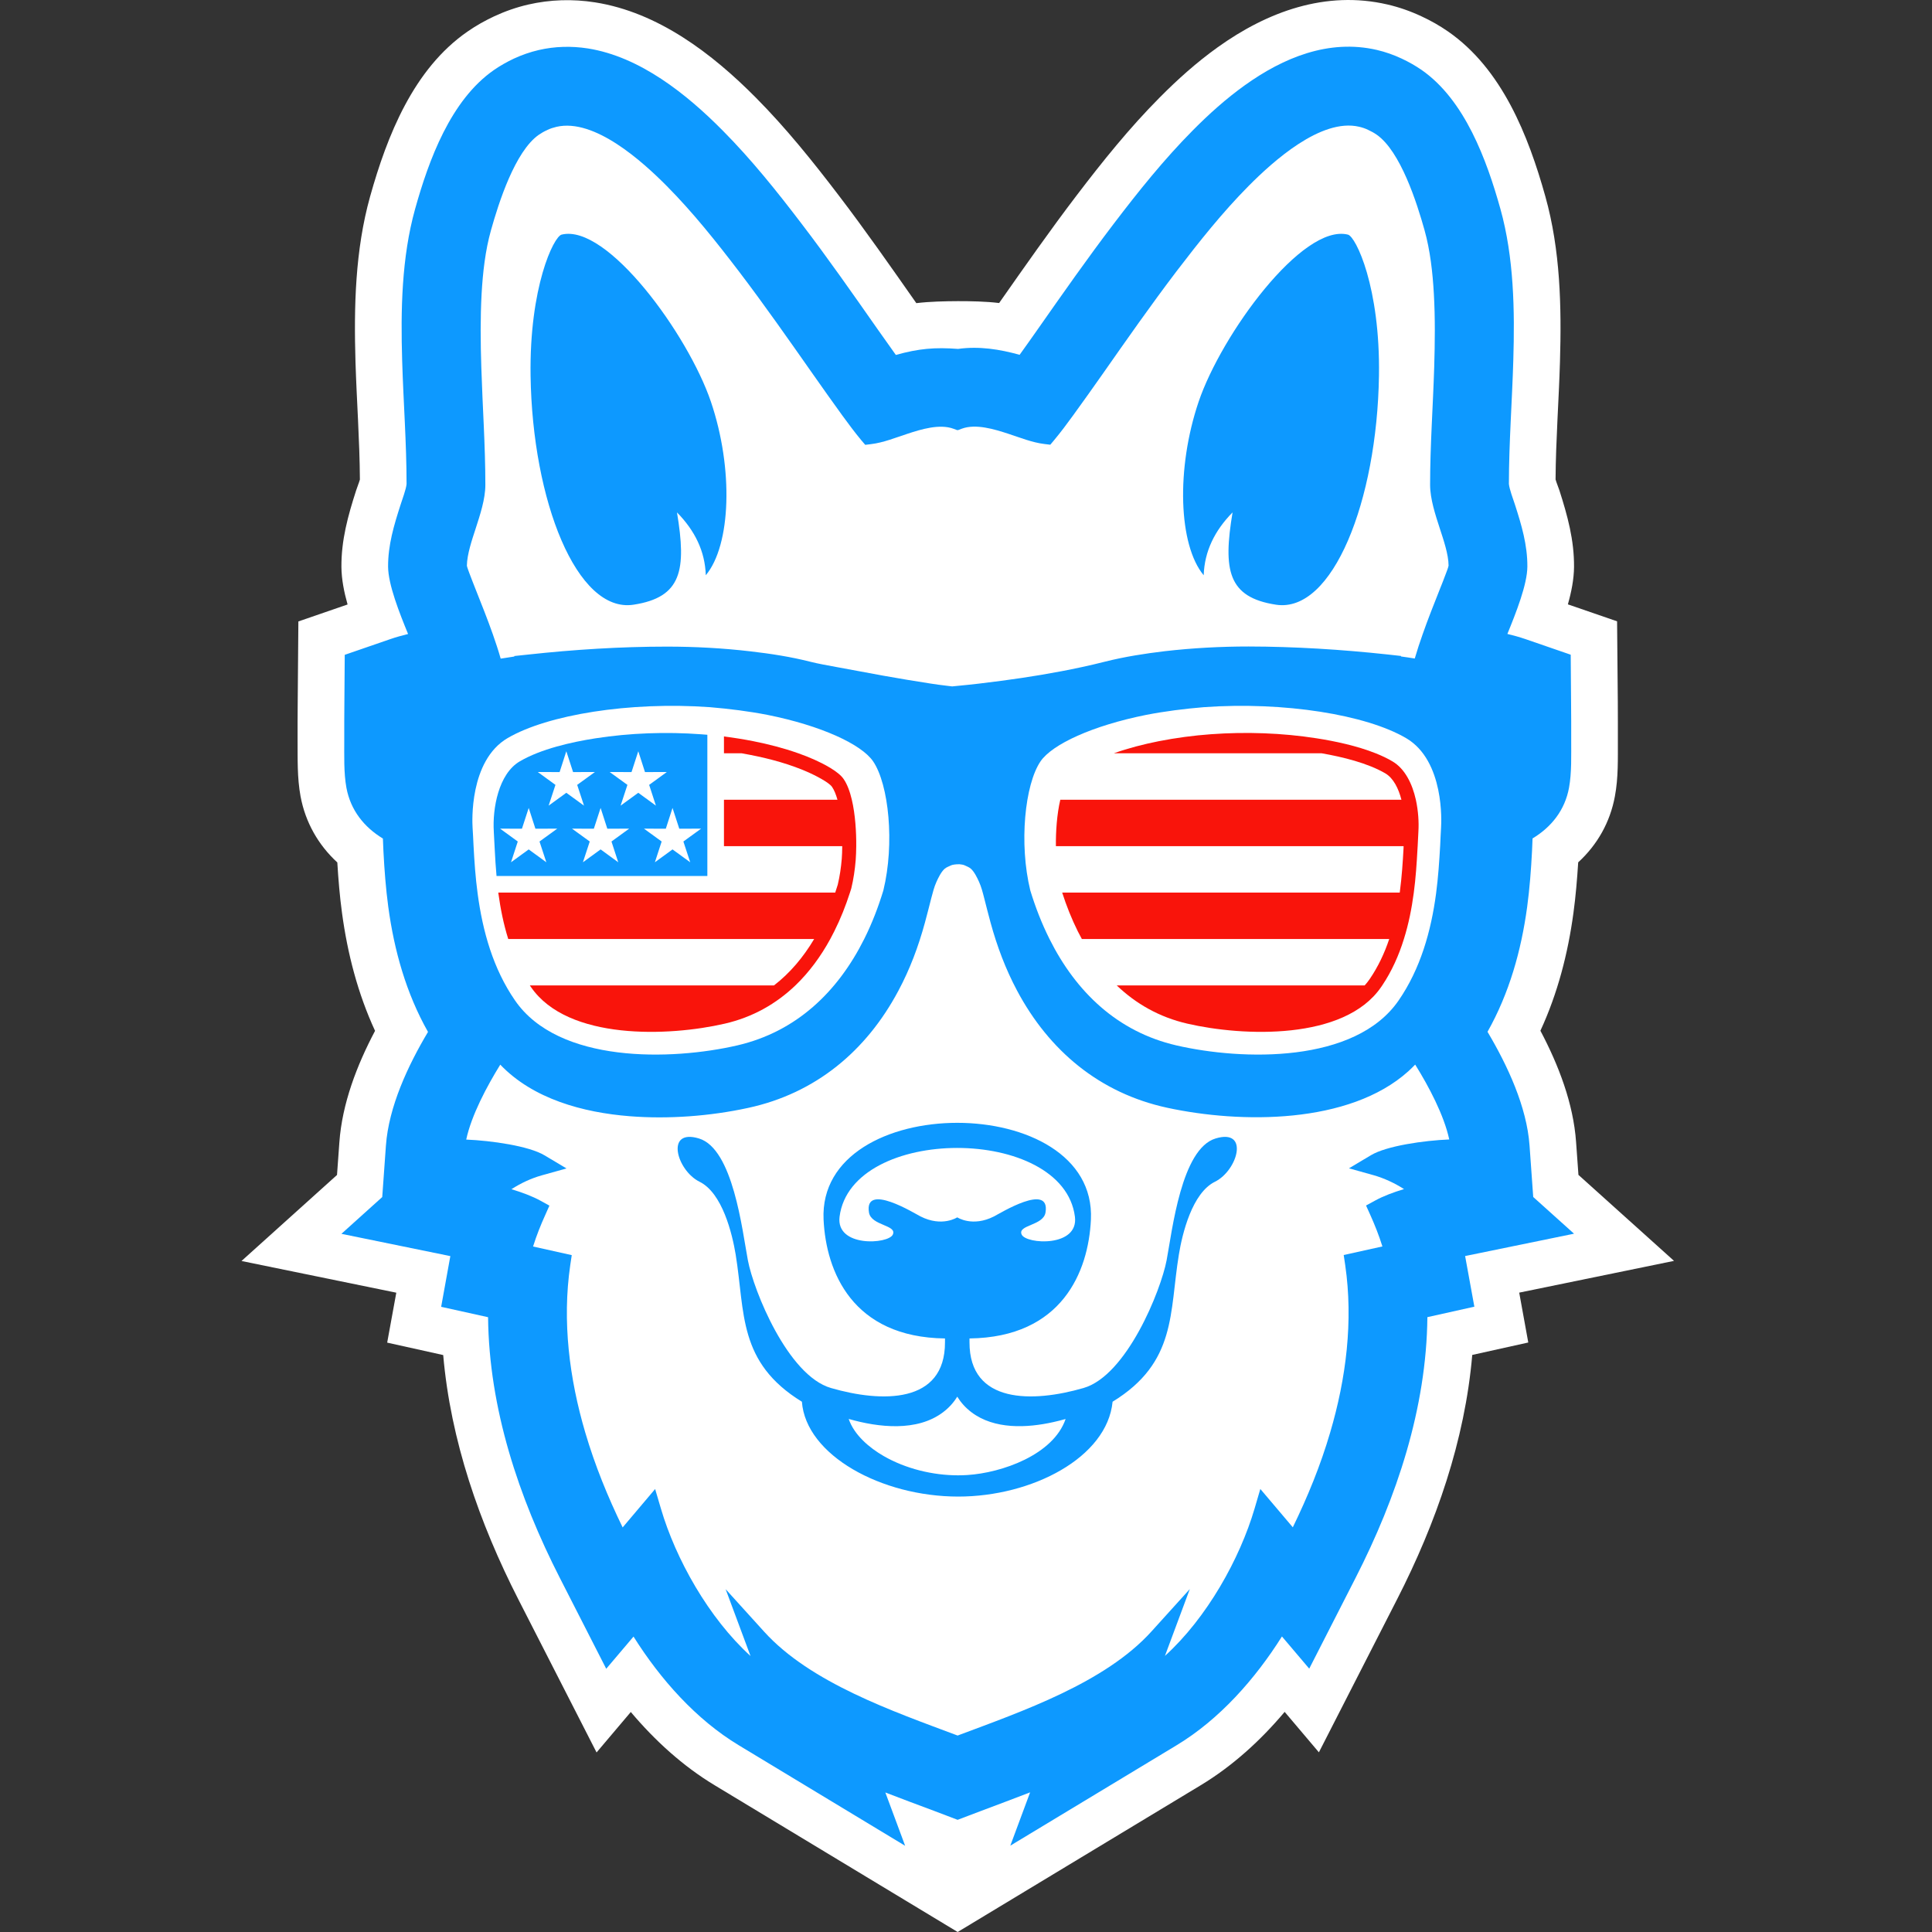
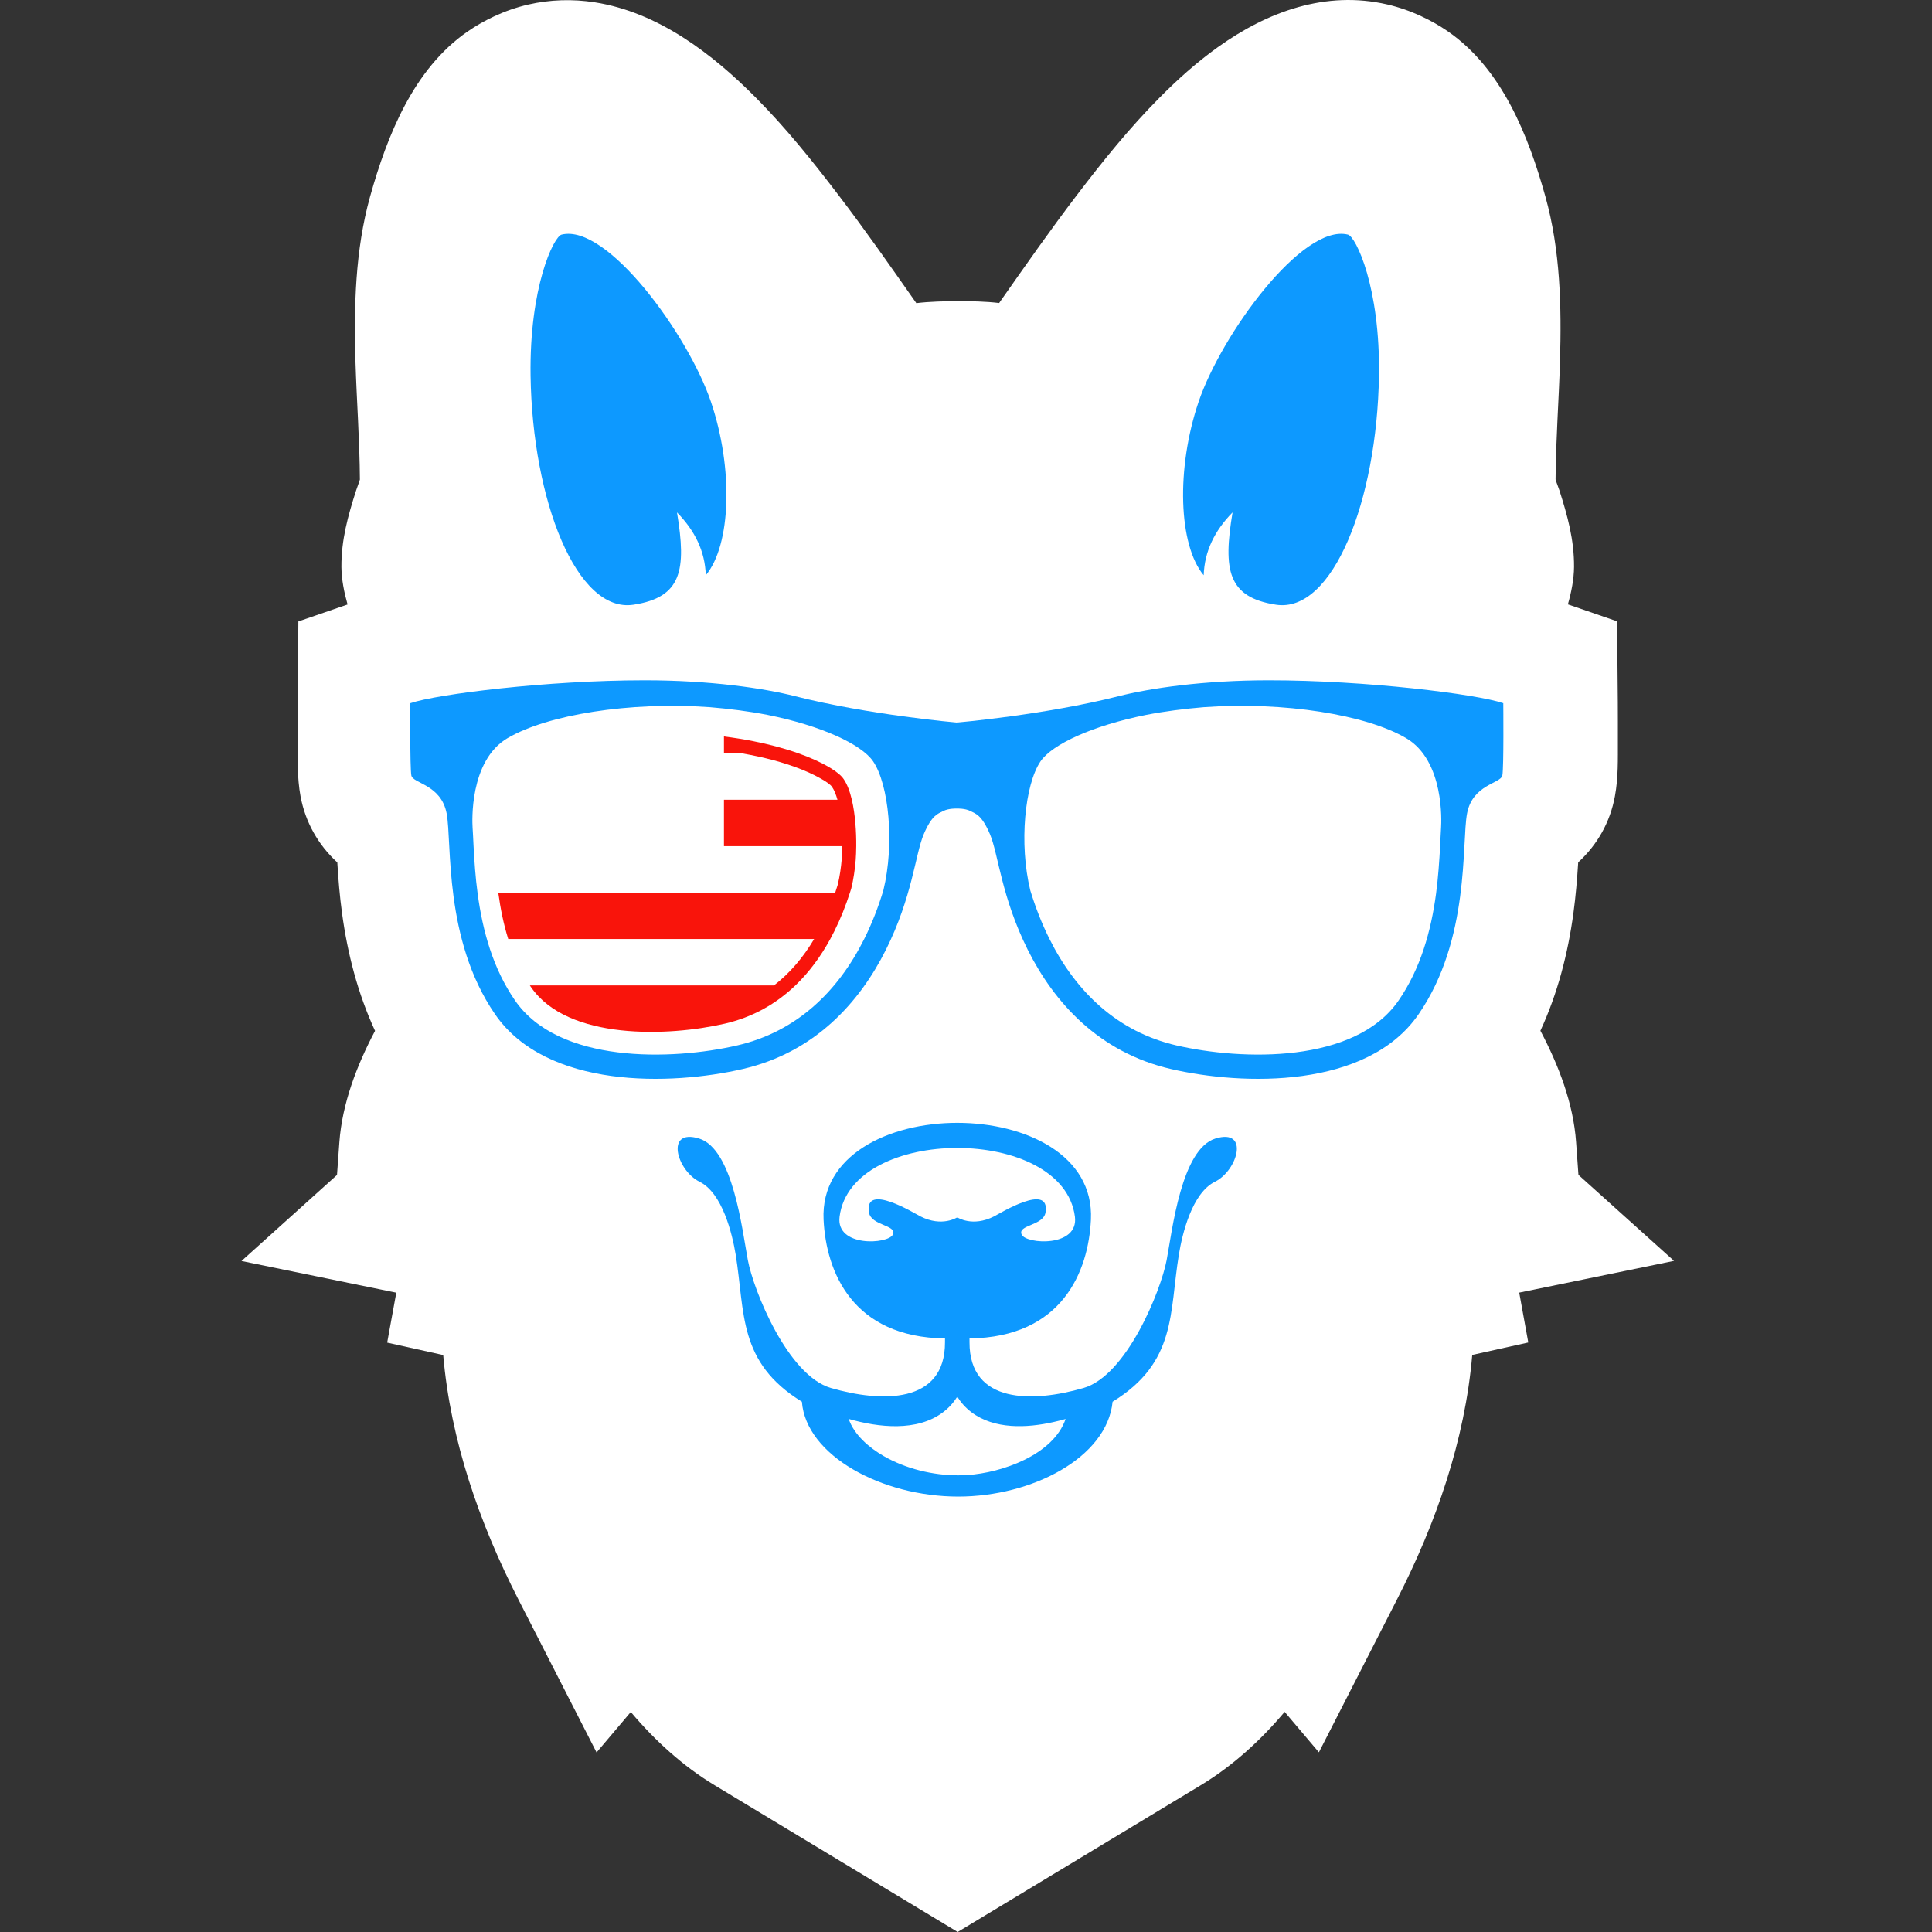
<svg xmlns="http://www.w3.org/2000/svg" width="32" height="32" viewBox="0 0 32 32" fill="none">
  <rect x="0" y="0" width="32" height="32" fill="#333333" stroke="none" />
  <path fill-rule="evenodd" clip-rule="evenodd" d="M15.177 5.021C15.403 4.994 15.648 4.989 15.865 4.988C16.081 4.988 16.324 4.992 16.549 5.019C16.553 5.013 16.558 5.006 16.562 5C16.978 4.407 17.393 3.813 17.833 3.236C18.262 2.673 18.706 2.12 19.206 1.617C19.504 1.316 19.821 1.032 20.166 0.785C20.993 0.192 21.959 -0.162 22.979 0.074C23.173 0.119 23.362 0.185 23.543 0.27C23.697 0.341 23.845 0.425 23.985 0.522C24.878 1.141 25.314 2.245 25.596 3.254C25.845 4.143 25.865 5.076 25.838 5.992C25.819 6.642 25.769 7.291 25.765 7.941C25.782 8.001 25.809 8.063 25.828 8.12C25.963 8.542 26.074 8.943 26.071 9.39C26.069 9.595 26.027 9.806 25.969 10.01L26.784 10.291L26.796 11.631C26.796 11.736 26.797 11.841 26.797 11.945C26.798 12.05 26.798 12.156 26.797 12.261C26.796 12.574 26.806 12.877 26.748 13.188C26.669 13.618 26.457 13.992 26.14 14.283C26.122 14.563 26.099 14.843 26.061 15.122C25.97 15.794 25.799 16.456 25.514 17.072C25.815 17.641 26.06 18.277 26.105 18.918L26.144 19.46L27.727 20.884L25.163 21.41L25.313 22.236L24.385 22.442C24.264 23.858 23.785 25.229 23.141 26.488L21.845 29.024L21.278 28.354C20.88 28.827 20.416 29.25 19.888 29.569L15.862 32L11.838 29.57C11.31 29.252 10.846 28.828 10.448 28.356L9.881 29.026L8.585 26.49C7.942 25.23 7.463 23.86 7.341 22.444L6.413 22.238L6.564 21.411L4 20.886L5.582 19.461L5.621 18.92C5.667 18.279 5.911 17.643 6.212 17.074C5.927 16.457 5.756 15.796 5.665 15.123C5.627 14.845 5.604 14.565 5.587 14.285C5.27 13.993 5.058 13.619 4.978 13.19C4.921 12.879 4.931 12.576 4.929 12.262C4.929 12.157 4.928 12.052 4.929 11.947C4.929 11.842 4.93 11.737 4.931 11.633L4.942 10.293L5.757 10.012C5.699 9.808 5.657 9.596 5.655 9.392C5.652 8.945 5.763 8.544 5.899 8.122C5.917 8.065 5.944 8.002 5.961 7.943C5.957 7.293 5.908 6.644 5.888 5.994C5.861 5.078 5.882 4.144 6.13 3.255C6.412 2.247 6.849 1.142 7.742 0.524C7.881 0.427 8.03 0.343 8.184 0.271C8.364 0.187 8.553 0.121 8.747 0.076C9.112 -0.008 9.485 -0.019 9.855 0.039C10.899 0.203 11.794 0.886 12.52 1.618C13.02 2.122 13.464 2.675 13.893 3.238C14.333 3.814 14.748 4.409 15.164 5.002C15.168 5.008 15.172 5.014 15.177 5.021Z" fill="white" />
  <path fill-rule="evenodd" clip-rule="evenodd" d="M16.058 22.169C17.591 22.15 18.028 21.063 18.069 20.201C18.17 18.063 13.54 18.063 13.641 20.201C13.682 21.063 14.119 22.15 15.652 22.169V22.231C15.655 23.258 14.599 23.232 13.764 22.99C13.048 22.784 12.481 21.374 12.387 20.873C12.293 20.374 12.142 19.029 11.578 18.857C11.012 18.685 11.208 19.386 11.586 19.573C11.965 19.759 12.128 20.434 12.185 20.779C12.342 21.742 12.219 22.564 13.282 23.217C13.348 24.103 14.598 24.788 15.872 24.788C17.092 24.788 18.337 24.143 18.428 23.217C19.492 22.564 19.367 21.741 19.526 20.779C19.582 20.434 19.745 19.759 20.124 19.573C20.502 19.386 20.698 18.685 20.133 18.857C19.567 19.029 19.417 20.374 19.323 20.873C19.228 21.374 18.662 22.784 17.946 22.99C17.111 23.232 16.055 23.258 16.058 22.231V22.169ZM16.09 23.391C16.469 23.678 17.008 23.653 17.448 23.554C17.516 23.539 17.583 23.522 17.65 23.503C17.445 24.099 16.59 24.395 16.023 24.431C15.972 24.434 15.92 24.436 15.869 24.436C15.449 24.436 15.002 24.327 14.637 24.117C14.402 23.982 14.148 23.769 14.057 23.502C14.553 23.645 15.191 23.716 15.62 23.391C15.718 23.317 15.796 23.23 15.855 23.133C15.915 23.23 15.992 23.317 16.09 23.391ZM17.317 20.083C17.401 19.577 16.555 20.102 16.465 20.147C16.106 20.33 15.855 20.163 15.855 20.163C15.855 20.163 15.604 20.33 15.245 20.147C15.155 20.102 14.309 19.577 14.393 20.083C14.43 20.303 14.861 20.287 14.788 20.448C14.716 20.609 13.841 20.664 13.906 20.152C14.101 18.634 17.609 18.634 17.804 20.152C17.869 20.664 16.994 20.609 16.922 20.448C16.849 20.287 17.281 20.303 17.317 20.083Z" fill="#0D99FF" />
-   <path fill-rule="evenodd" clip-rule="evenodd" d="M6.759 10.501C6.616 10.152 6.43 9.684 6.428 9.387C6.426 9.028 6.526 8.697 6.635 8.359C6.662 8.273 6.726 8.105 6.734 8.017C6.734 7.335 6.681 6.653 6.661 5.971C6.636 5.142 6.651 4.267 6.875 3.463C7.101 2.653 7.464 1.657 8.182 1.159C8.286 1.087 8.397 1.025 8.511 0.971C8.643 0.91 8.78 0.862 8.922 0.829C9.19 0.767 9.463 0.76 9.735 0.802C10.599 0.938 11.372 1.558 11.971 2.163C12.447 2.643 12.869 3.17 13.278 3.707C13.712 4.275 14.121 4.861 14.531 5.446C14.633 5.59 14.735 5.735 14.838 5.879C15.217 5.773 15.483 5.75 15.869 5.779C16.215 5.731 16.556 5.784 16.888 5.877C16.991 5.733 17.094 5.589 17.195 5.444C17.605 4.859 18.015 4.273 18.448 3.705C18.857 3.168 19.279 2.641 19.755 2.161C20.022 1.891 20.307 1.635 20.617 1.413C21.256 0.955 22.009 0.643 22.805 0.827C22.946 0.86 23.083 0.908 23.215 0.97C23.329 1.023 23.44 1.086 23.544 1.157C24.263 1.656 24.625 2.651 24.852 3.462C25.076 4.265 25.09 5.141 25.065 5.969C25.045 6.651 24.993 7.333 24.992 8.015C25 8.103 25.064 8.271 25.092 8.357C25.201 8.695 25.3 9.026 25.298 9.385C25.296 9.681 25.11 10.15 24.967 10.5C25.068 10.524 25.168 10.552 25.265 10.585L26.016 10.844L26.022 11.637C26.023 11.741 26.024 11.844 26.024 11.947C26.024 12.05 26.024 12.154 26.024 12.257C26.023 12.512 26.034 12.796 25.988 13.047C25.92 13.417 25.698 13.698 25.384 13.887C25.381 13.959 25.379 14.029 25.375 14.1C25.359 14.407 25.336 14.713 25.295 15.018C25.197 15.743 24.998 16.451 24.638 17.09C24.97 17.649 25.288 18.331 25.334 18.973L25.395 19.826L26.071 20.434L24.267 20.804L24.42 21.643L23.642 21.816C23.627 23.325 23.134 24.802 22.452 26.136L21.685 27.638L21.233 27.105C20.789 27.81 20.198 28.479 19.488 28.907L16.734 30.57L17.062 29.687C16.794 29.791 16.524 29.891 16.254 29.993L16.051 30.07L15.861 30.142L15.675 30.071L15.472 29.994C15.202 29.893 14.932 29.793 14.664 29.689L14.992 30.572L12.238 28.908C11.529 28.481 10.937 27.813 10.493 27.107L10.041 27.64L9.274 26.138C8.592 24.804 8.099 23.327 8.084 21.817L7.307 21.645L7.459 20.805L5.655 20.436L6.331 19.827L6.392 18.975C6.438 18.333 6.756 17.65 7.089 17.092C6.728 16.453 6.529 15.745 6.431 15.02C6.39 14.715 6.367 14.409 6.351 14.102C6.347 14.031 6.345 13.96 6.342 13.889C6.029 13.699 5.807 13.419 5.738 13.049C5.692 12.798 5.703 12.514 5.702 12.259C5.702 12.156 5.702 12.052 5.702 11.949C5.702 11.846 5.703 11.743 5.704 11.639L5.71 10.846L6.461 10.587C6.558 10.553 6.658 10.526 6.759 10.501ZM23.204 10.873C23.281 10.883 23.357 10.895 23.433 10.907C23.473 10.77 23.517 10.635 23.565 10.501C23.652 10.252 23.75 10.007 23.847 9.762C23.883 9.673 23.918 9.584 23.951 9.494C23.964 9.46 23.986 9.405 23.993 9.368C23.992 9.18 23.907 8.936 23.849 8.757C23.776 8.531 23.687 8.267 23.687 8.028C23.687 7.38 23.735 6.727 23.755 6.079C23.767 5.674 23.772 5.267 23.749 4.863C23.729 4.514 23.689 4.15 23.595 3.813C23.469 3.362 23.197 2.505 22.801 2.23C22.758 2.2 22.712 2.175 22.664 2.153L22.66 2.151C22.612 2.127 22.561 2.111 22.51 2.099C21.88 1.953 21.084 2.674 20.681 3.08C20.245 3.52 19.861 4.004 19.485 4.496C19.063 5.051 18.664 5.622 18.264 6.193C18.102 6.424 17.938 6.654 17.772 6.883C17.672 7.021 17.569 7.159 17.459 7.291L17.396 7.366L17.298 7.354C17.096 7.33 16.89 7.246 16.696 7.183C16.472 7.11 16.163 7.015 15.932 7.1L15.869 7.124L15.865 7.122L15.856 7.125L15.794 7.102C15.563 7.016 15.254 7.111 15.03 7.185C14.836 7.248 14.631 7.332 14.428 7.356L14.331 7.368L14.267 7.293C14.157 7.161 14.055 7.023 13.954 6.885C13.788 6.656 13.625 6.426 13.463 6.195C13.062 5.624 12.663 5.053 12.241 4.498C11.865 4.006 11.481 3.522 11.045 3.082C10.642 2.676 9.846 1.954 9.216 2.101C9.165 2.113 9.115 2.129 9.067 2.152L9.062 2.155C9.014 2.176 8.968 2.202 8.925 2.232C8.53 2.506 8.258 3.364 8.132 3.814C8.037 4.152 7.997 4.516 7.977 4.865C7.955 5.269 7.959 5.676 7.972 6.08C7.992 6.729 8.039 7.381 8.039 8.03C8.039 8.269 7.95 8.532 7.877 8.759C7.819 8.937 7.735 9.182 7.733 9.371C7.741 9.407 7.763 9.462 7.775 9.496C7.808 9.585 7.844 9.675 7.879 9.764C7.976 10.009 8.074 10.254 8.162 10.503C8.209 10.637 8.254 10.772 8.293 10.909C8.369 10.897 8.444 10.885 8.52 10.874L8.517 10.866L8.744 10.842C9.504 10.759 10.281 10.71 11.046 10.71C11.51 10.71 11.975 10.735 12.435 10.789C12.764 10.827 13.102 10.879 13.423 10.961C13.557 10.995 13.706 11.02 13.843 11.046C14.108 11.096 14.373 11.145 14.639 11.193C14.895 11.238 15.151 11.282 15.408 11.321C15.501 11.335 15.595 11.349 15.688 11.359C15.711 11.363 15.742 11.366 15.771 11.369L15.841 11.362C16.087 11.339 16.335 11.31 16.581 11.277C17.027 11.218 17.474 11.145 17.914 11.05C18.044 11.022 18.174 10.992 18.303 10.959C18.624 10.878 18.962 10.825 19.291 10.786C19.751 10.733 20.217 10.708 20.68 10.708C21.445 10.709 22.222 10.758 22.982 10.84L23.207 10.865L23.204 10.873ZM7.722 18.875C8.136 18.892 8.759 18.98 9.019 19.136L9.383 19.353L8.975 19.467C8.799 19.516 8.628 19.596 8.471 19.697C8.644 19.749 8.817 19.813 8.953 19.888L9.1 19.969L9.032 20.122C8.956 20.289 8.887 20.462 8.832 20.638C8.831 20.64 8.831 20.643 8.829 20.646L9.47 20.789L9.445 20.956C9.31 21.884 9.43 22.833 9.694 23.728C9.855 24.274 10.066 24.791 10.313 25.299L10.851 24.663L10.947 24.988C11.191 25.819 11.735 26.796 12.431 27.429L12.019 26.322L12.656 27.025C13.424 27.874 14.793 28.345 15.861 28.746C16.93 28.345 18.302 27.873 19.071 27.023L19.707 26.32L19.295 27.427C19.992 26.795 20.535 25.818 20.78 24.986L20.875 24.662L21.413 25.297C21.66 24.789 21.872 24.272 22.032 23.726C22.296 22.831 22.416 21.882 22.281 20.954L22.256 20.787L22.897 20.645C22.896 20.642 22.895 20.639 22.894 20.636C22.839 20.46 22.77 20.287 22.695 20.12L22.626 19.967L22.773 19.887C22.91 19.811 23.082 19.747 23.255 19.695C23.098 19.595 22.927 19.515 22.751 19.465L22.343 19.351L22.707 19.134C22.967 18.978 23.59 18.89 24.004 18.873C23.917 18.468 23.662 17.989 23.44 17.633C23.403 17.671 23.365 17.708 23.326 17.744C22.346 18.625 20.548 18.611 19.333 18.348C18.216 18.106 17.378 17.406 16.846 16.408C16.654 16.047 16.515 15.676 16.407 15.282C16.369 15.146 16.336 15.008 16.3 14.87C16.278 14.784 16.253 14.687 16.216 14.606C16.186 14.539 16.137 14.438 16.08 14.388C16.051 14.362 16.012 14.35 15.976 14.332C15.956 14.322 15.918 14.317 15.887 14.314L15.872 14.315C15.839 14.315 15.778 14.32 15.75 14.334C15.715 14.352 15.675 14.364 15.646 14.39C15.589 14.44 15.54 14.541 15.51 14.608C15.473 14.689 15.449 14.786 15.426 14.872C15.39 15.009 15.357 15.147 15.319 15.284C15.211 15.678 15.073 16.049 14.88 16.41C14.349 17.407 13.511 18.108 12.393 18.35C11.763 18.487 11.07 18.539 10.428 18.488C9.66 18.427 8.831 18.204 8.286 17.634C8.065 17.991 7.809 18.47 7.722 18.875Z" fill="#0D99FF" />
-   <path fill-rule="evenodd" clip-rule="evenodd" d="M24.899 11.647C24.899 11.647 24.909 12.706 24.884 12.843C24.858 12.98 24.39 12.99 24.299 13.474C24.207 13.957 24.352 15.557 23.497 16.798C22.643 18.04 20.585 17.981 19.394 17.706C18.203 17.431 17.461 16.607 17.023 15.732C16.586 14.857 16.535 14.145 16.398 13.82C16.26 13.494 16.158 13.479 16.072 13.433C15.985 13.387 15.848 13.392 15.848 13.392C15.848 13.392 15.711 13.387 15.624 13.433C15.538 13.479 15.436 13.494 15.299 13.82C15.161 14.145 15.111 14.857 14.673 15.732C14.236 16.607 13.493 17.431 12.302 17.706C11.112 17.981 9.054 18.04 8.199 16.798C7.345 15.557 7.489 13.957 7.398 13.474C7.307 12.99 6.838 12.98 6.813 12.843C6.788 12.706 6.797 11.647 6.797 11.647C7.237 11.496 9.073 11.268 10.674 11.268C11.759 11.267 12.655 11.4 13.165 11.53C14.392 11.842 15.848 11.967 15.848 11.967C15.848 11.967 17.304 11.842 18.532 11.53C19.042 11.4 19.938 11.267 21.022 11.268C22.624 11.268 24.459 11.496 24.899 11.647Z" fill="#0D99FF" />
  <path fill-rule="evenodd" clip-rule="evenodd" d="M11.69 9.528C12.108 9.028 12.151 7.765 11.775 6.654C11.398 5.543 10.057 3.699 9.302 3.886C9.17 3.918 8.766 4.758 8.788 6.225C8.819 8.296 9.554 10.158 10.492 10.016C11.293 9.894 11.372 9.441 11.213 8.487C11.509 8.788 11.678 9.131 11.69 9.528Z" fill="#0D99FF" />
  <path fill-rule="evenodd" clip-rule="evenodd" d="M21.136 10.016C22.074 10.158 22.808 8.296 22.84 6.225C22.863 4.758 22.457 3.918 22.326 3.886C21.571 3.699 20.23 5.543 19.853 6.654C19.477 7.765 19.52 9.028 19.937 9.528C19.95 9.131 20.119 8.788 20.415 8.487C20.256 9.441 20.335 9.894 21.136 10.016Z" fill="#0D99FF" />
  <path fill-rule="evenodd" clip-rule="evenodd" d="M24.899 11.647C24.899 11.647 24.909 12.705 24.884 12.843C24.858 12.98 24.39 12.99 24.299 13.474C24.207 13.957 24.352 15.557 23.497 16.798C22.643 18.04 20.585 17.981 19.394 17.706C18.203 17.431 17.461 16.607 17.023 15.732C16.586 14.857 16.535 14.145 16.398 13.82C16.26 13.494 16.158 13.478 16.072 13.433C15.985 13.387 15.848 13.392 15.848 13.392C15.848 13.392 15.711 13.387 15.624 13.433C15.538 13.478 15.436 13.494 15.299 13.82C15.161 14.145 15.111 14.857 14.673 15.732C14.235 16.607 13.493 17.431 12.302 17.706C11.112 17.981 9.054 18.04 8.199 16.798C7.345 15.557 7.489 13.957 7.398 13.474C7.306 12.99 6.838 12.98 6.813 12.843C6.788 12.705 6.797 11.647 6.797 11.647C7.237 11.496 9.073 11.268 10.674 11.268C11.759 11.267 12.655 11.4 13.165 11.53C14.392 11.842 15.848 11.968 15.848 11.968C15.848 11.968 17.304 11.842 18.532 11.53C19.042 11.4 19.938 11.267 21.022 11.268C22.624 11.268 24.459 11.496 24.899 11.647Z" fill="#0D99FF" />
  <path fill-rule="evenodd" clip-rule="evenodd" d="M14.462 12.611C14.721 12.993 14.821 13.971 14.631 14.749C14.547 15.024 14.445 15.291 14.314 15.553C13.875 16.43 13.188 17.089 12.212 17.315C11.121 17.567 9.251 17.618 8.53 16.57C8.168 16.046 7.994 15.424 7.911 14.799C7.875 14.533 7.857 14.268 7.843 14.001C7.838 13.904 7.834 13.802 7.827 13.699C7.827 13.699 7.827 13.698 7.827 13.696C7.823 13.633 7.767 12.599 8.408 12.225C9.069 11.838 10.426 11.618 11.757 11.713C12.081 11.74 12.405 11.781 12.713 11.841C13.596 12.018 14.268 12.326 14.462 12.611ZM17.234 12.611C16.975 12.993 16.875 13.971 17.065 14.749C17.149 15.024 17.252 15.291 17.383 15.553C17.822 16.43 18.508 17.089 19.484 17.315C20.576 17.567 22.445 17.618 23.166 16.57C23.527 16.046 23.703 15.424 23.786 14.799C23.821 14.533 23.839 14.268 23.854 14.001C23.859 13.904 23.862 13.802 23.869 13.699C23.869 13.699 23.869 13.698 23.869 13.696C23.873 13.633 23.93 12.599 23.288 12.225C22.627 11.838 21.27 11.618 19.939 11.713C19.615 11.74 19.291 11.781 18.983 11.841C18.1 12.018 17.428 12.326 17.234 12.611Z" fill="white" />
-   <path fill-rule="evenodd" clip-rule="evenodd" d="M17.489 14.015H23.248C23.248 14.027 23.247 14.039 23.247 14.051C23.234 14.288 23.218 14.525 23.187 14.761C23.185 14.769 23.184 14.776 23.184 14.784H17.593C17.664 15.004 17.749 15.219 17.852 15.426C17.874 15.469 17.896 15.511 17.919 15.553H23.01C22.931 15.789 22.825 16.014 22.684 16.22C22.659 16.256 22.632 16.29 22.603 16.322H18.497C18.815 16.626 19.202 16.848 19.667 16.955C20.588 17.168 22.265 17.236 22.874 16.351C22.881 16.342 22.888 16.332 22.894 16.322C23.053 16.085 23.169 15.824 23.253 15.553C23.331 15.305 23.382 15.048 23.416 14.792C23.417 14.789 23.417 14.787 23.417 14.784C23.449 14.545 23.465 14.304 23.478 14.063C23.479 14.047 23.48 14.031 23.481 14.015C23.484 13.936 23.488 13.857 23.493 13.778V13.775C23.503 13.619 23.491 13.43 23.451 13.246C23.392 12.983 23.271 12.732 23.062 12.61C22.978 12.56 22.884 12.516 22.786 12.477C22.475 12.353 22.111 12.276 21.809 12.229C21.236 12.139 20.636 12.119 20.058 12.161C19.767 12.182 19.477 12.221 19.191 12.277C18.944 12.326 18.69 12.391 18.448 12.477H21.892C22.241 12.538 22.653 12.639 22.945 12.809C23.08 12.889 23.164 13.06 23.212 13.246H17.562C17.505 13.488 17.486 13.779 17.489 14.015Z" fill="#F9140B" />
  <path fill-rule="evenodd" clip-rule="evenodd" d="M13.485 15.553C13.305 15.855 13.085 16.117 12.819 16.322H8.776C8.783 16.332 8.79 16.342 8.796 16.351C9.406 17.236 11.083 17.168 12.004 16.955C12.469 16.848 12.856 16.626 13.174 16.322C13.401 16.104 13.593 15.844 13.752 15.553C13.775 15.511 13.797 15.469 13.818 15.426C13.922 15.219 14.007 15.004 14.078 14.784C14.085 14.761 14.093 14.738 14.1 14.715C14.137 14.561 14.16 14.403 14.173 14.246C14.178 14.179 14.181 14.101 14.182 14.015C14.184 13.779 14.166 13.488 14.109 13.246C14.077 13.11 14.033 12.99 13.973 12.903C13.886 12.774 13.629 12.645 13.492 12.584C13.405 12.545 13.315 12.509 13.223 12.477C12.981 12.391 12.727 12.326 12.48 12.277C12.318 12.245 12.155 12.219 11.991 12.198V12.477H12.286C12.335 12.486 12.385 12.495 12.435 12.505C12.761 12.569 13.094 12.66 13.398 12.796C13.485 12.835 13.728 12.955 13.781 13.033C13.818 13.087 13.847 13.161 13.871 13.246H11.991V14.015H13.95C13.95 14.096 13.946 14.169 13.942 14.227C13.93 14.371 13.909 14.514 13.876 14.653C13.863 14.697 13.849 14.741 13.834 14.784H8.254C8.254 14.787 8.254 14.789 8.254 14.792C8.289 15.048 8.34 15.305 8.418 15.553H13.485Z" fill="#F9140B" />
-   <path fill-rule="evenodd" clip-rule="evenodd" d="M10.666 13.725L11.028 13.726L11.139 13.382L11.251 13.726L11.613 13.725L11.319 13.938L11.432 14.282L11.139 14.069L10.847 14.282L10.959 13.938L10.666 13.725ZM10.752 13L10.864 13.344L10.572 13.131L10.279 13.344L10.392 13L10.098 12.787L10.46 12.788L10.572 12.443L10.683 12.788L11.045 12.787L10.752 13ZM9.862 12.229C9.464 12.291 8.96 12.405 8.61 12.61C8.255 12.817 8.155 13.397 8.179 13.773V13.778C8.185 13.873 8.188 13.968 8.194 14.063C8.201 14.212 8.211 14.361 8.224 14.509H11.716V12.17C11.682 12.167 11.647 12.164 11.613 12.162C11.035 12.119 10.434 12.14 9.862 12.229ZM9.56 13L9.673 13.344L9.38 13.131L9.087 13.344L9.2 13L8.907 12.787L9.269 12.788L9.38 12.443L9.492 12.788L9.854 12.787L9.56 13ZM9.948 13.382L10.059 13.726L10.421 13.725L10.128 13.938L10.24 14.282L9.948 14.069L9.655 14.282L9.768 13.938L9.474 13.725L9.836 13.726L9.948 13.382ZM8.936 13.938L9.049 14.282L8.757 14.069L8.464 14.282L8.576 13.938L8.283 13.725L8.645 13.726L8.757 13.382L8.868 13.726L9.23 13.725L8.936 13.938Z" fill="#0D99FF" />
</svg>